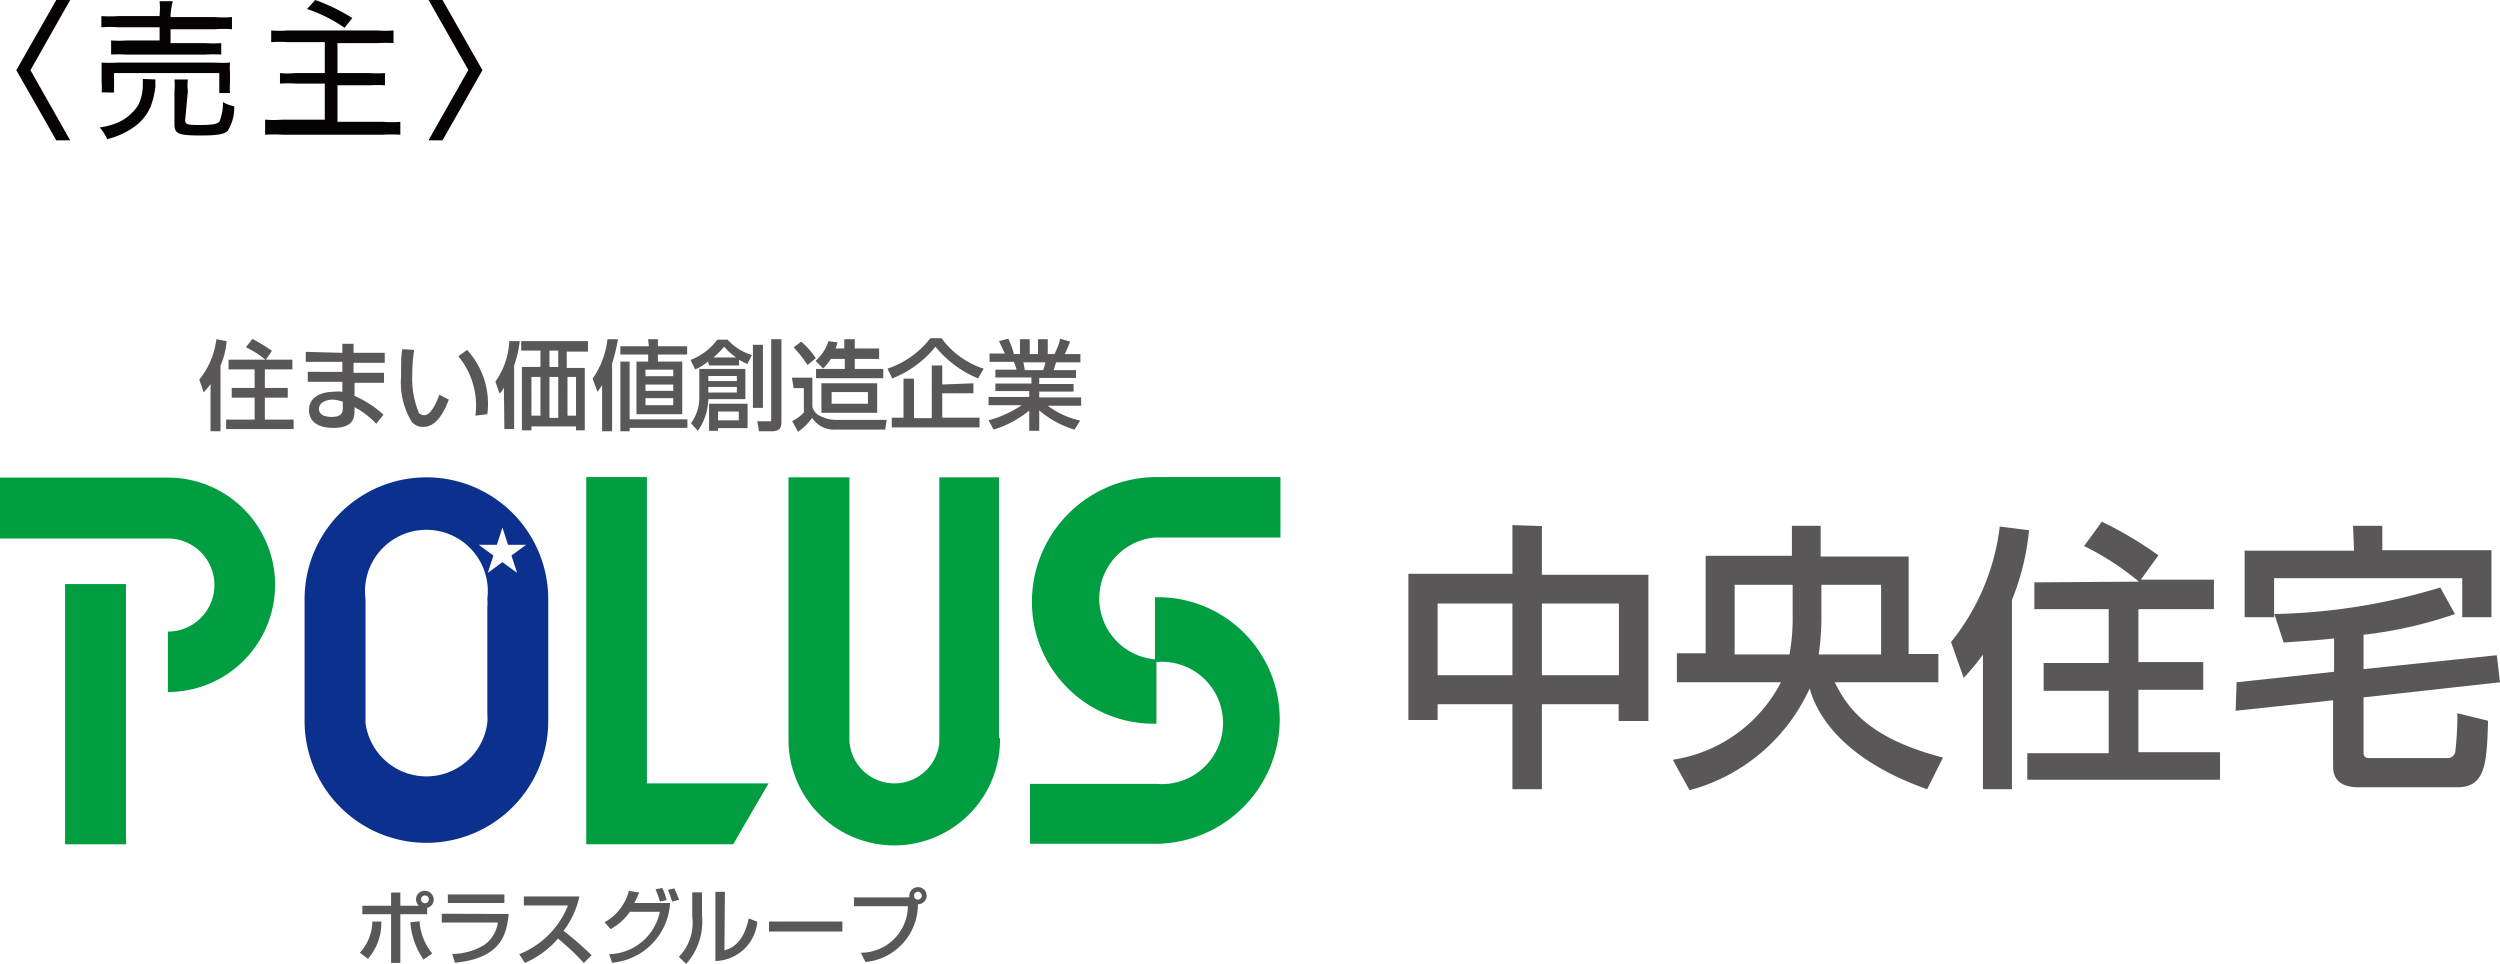
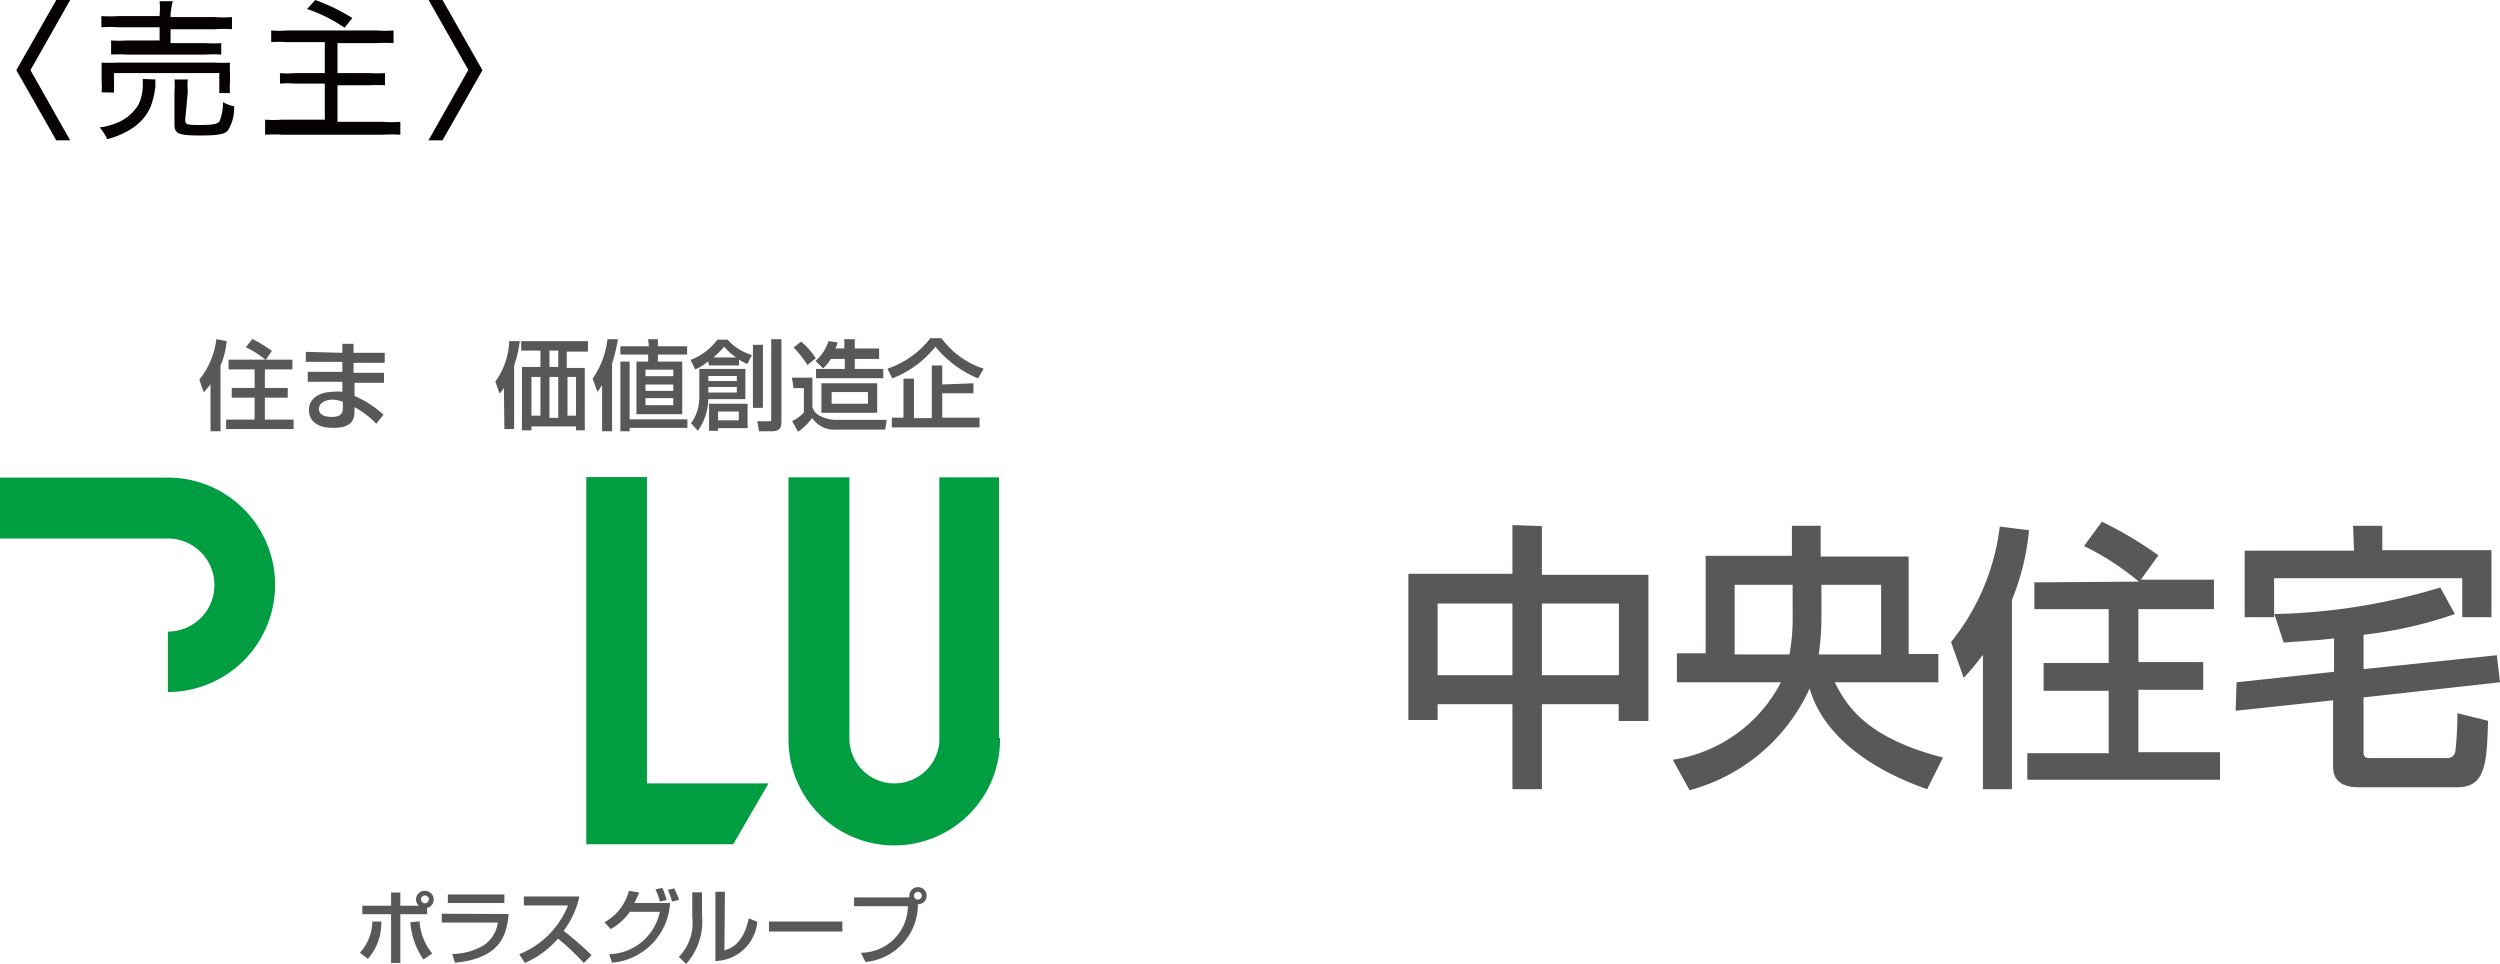
<svg xmlns="http://www.w3.org/2000/svg" viewBox="0 0 102.6 39.58">
  <defs>
    <style>.cls-1{fill:#060203;}.cls-2{fill:#595757;}.cls-3{fill:#009e41;}.cls-4{fill:#0b308e;}</style>
  </defs>
  <g id="レイヤー_2" data-name="レイヤー 2">
    <g id="Layer_1" data-name="Layer 1">
      <path class="cls-1" d="M.67,2.88,2.31,0h.57L1.25,2.88,2.88,5.76H2.31Z" />
      <path class="cls-1" d="M6.38,3.26a1.7,1.7,0,0,0,0,.26,3.3,3.3,0,0,1-.2.86,2,2,0,0,1-.78.9,3.26,3.26,0,0,1-1,.43,2,2,0,0,0-.31-.48A2.83,2.83,0,0,0,4.9,5a1.87,1.87,0,0,0,.78-.7,1.88,1.88,0,0,0,.18-.75V3.44a1.91,1.91,0,0,0,0-.2ZM6.55.6a2.75,2.75,0,0,0,0-.55h.54A3.35,3.35,0,0,0,7,.6V.7H8.82a4.08,4.08,0,0,0,.7,0v.5a4.41,4.41,0,0,0-.69,0H7v.57H8.43a4.89,4.89,0,0,0,.65,0v.47a5.14,5.14,0,0,0-.64,0H5.21a5.55,5.55,0,0,0-.65,0V1.66a4.78,4.78,0,0,0,.65,0H6.55V1.12H4.86a4.55,4.55,0,0,0-.7,0V.66a5.29,5.29,0,0,0,.71,0H6.55ZM4.17,3.79a2.85,2.85,0,0,0,0-.44V3c0-.17,0-.29,0-.43a5.41,5.41,0,0,0,.63,0h4a5.6,5.6,0,0,0,.64,0,2.68,2.68,0,0,0,0,.42v.39a2.59,2.59,0,0,0,0,.44H9V3H4.68v.8ZM7.6,4.92c0,.18.06.21.58.21S8.88,5.1,9,5a2,2,0,0,0,.15-.81,1.41,1.41,0,0,0,.46.17,1.76,1.76,0,0,1-.26,1c-.14.15-.41.2-1.13.2-.91,0-1.06-.07-1.06-.47V3.76a2.75,2.75,0,0,0,0-.5h.55a2,2,0,0,0,0,.48Z" />
      <path class="cls-1" d="M11.81,1.73a4.91,4.91,0,0,0-.68,0V1.25a4.2,4.2,0,0,0,.68,0h3.66a4.27,4.27,0,0,0,.68,0v.52a5.66,5.66,0,0,0-.68,0H13.85V3h1.32a5,5,0,0,0,.63,0v.5a4.78,4.78,0,0,0-.62,0H13.85V5h1.87a4.87,4.87,0,0,0,.71,0v.53a5.33,5.33,0,0,0-.71,0H11.61a5.35,5.35,0,0,0-.73,0V4.91a4.53,4.53,0,0,0,.71,0h1.74V3.43h-1.2a5.25,5.25,0,0,0-.64,0V3a3.41,3.41,0,0,0,.62,0h1.22V1.73ZM12.94,0a7.86,7.86,0,0,1,1.52.74l-.32.4A6,6,0,0,0,12.6.37Z" />
      <path class="cls-1" d="M17.59,5.75l1.63-2.88L17.59,0h.57L19.8,2.88,18.16,5.76h-.57Z" />
      <path class="cls-2" d="M63.28,21.59v2h4.37v6H66.43V28.9H63.28v3.49H62.07V28.9H59v.65H57.8v-6h4.27v-2ZM59,27.71h3.07V24.77H59Zm4.28,0h3.16V24.77H63.28Z" />
      <path class="cls-2" d="M68.65,31.18A6,6,0,0,0,73.09,28H68.82V26.81H70v-4h3.54V21.58h1.18v1.26h3.61v4h1.22V28H75.3c.55,1.13,1.47,2.32,4.44,3.09l-.65,1.3c-3.57-1.26-4.56-3.16-4.82-4.14a7.55,7.55,0,0,1-4.93,4.18ZM73.57,24H71.19v2.86h2.25a8.4,8.4,0,0,0,.13-1.66Zm1.18,1.21a10.67,10.67,0,0,1-.11,1.65H77.2V24H74.75Z" />
      <path class="cls-2" d="M81.38,26.87a10.13,10.13,0,0,1-.79.95l-.52-1.47a9.31,9.31,0,0,0,2-4.74l1.2.15a10,10,0,0,1-.7,2.86v7.77H81.38Zm6.4-3a11.13,11.13,0,0,0-2.25-1.46l.73-1a15.56,15.56,0,0,1,2.32,1.38l-.72,1h3V25H87.76v2.17h2.66v1.14H87.76v2.56h3.35V32H83.2V30.91h3.34V28.35H83.87V27.21h2.67V25H83.49V23.9Z" />
      <path class="cls-2" d="M97,27.46l5.47-.57L102.6,28,97,28.62v2.27c0,.22.16.22.24.22h3.17a.32.32,0,0,0,.36-.3,13,13,0,0,0,.08-1.54l1.26.31c-.05,1.74-.1,2.73-1.26,2.73h-4c-.29,0-1.1,0-1.1-.85V28.74l-4,.43L91.79,28l4-.43V26.2c-.67.08-1.42.12-2.07.17l-.38-1.17a25,25,0,0,0,6.81-1.09l.6,1.09a17.4,17.4,0,0,1-3.75.85Zm-.43-5.88h1.2v1h4.48v2.75h-1.2v-1.6H93.33v1.6H92.12V22.6h4.49Z" />
      <path class="cls-2" d="M17.53,37.52h-1.1v2h-.38v-2H14.87v-.35h1.18v-.54h.38v.54h.76a.35.35,0,0,1,.25-.61.36.36,0,0,1,.36.36.35.35,0,0,1-.27.34Zm-.09-.77a.16.16,0,0,0-.16.16.16.16,0,1,0,.32,0,.16.16,0,0,0-.16-.16M14.77,39.1a1.93,1.93,0,0,0,.51-1.28l.37,0a2.24,2.24,0,0,1-.55,1.53Zm2.45-1.29a2.28,2.28,0,0,0,.52,1.32l-.36.25a3.08,3.08,0,0,1-.54-1.53Z" />
      <path class="cls-2" d="M20.7,37.06H18.38v-.35H20.7Zm.18.45c-.09.72-.21,1.81-2.21,2l-.11-.36a2.59,2.59,0,0,0,1.3-.36,1.34,1.34,0,0,0,.57-.93h-2.3v-.36Z" />
      <path class="cls-2" d="M21.31,39.16a3.58,3.58,0,0,0,2-2H21.5v-.37h2.28a3.6,3.6,0,0,1-.65,1.41,14.26,14.26,0,0,1,1.15,1l-.32.32a10.11,10.11,0,0,0-1.06-1,3.77,3.77,0,0,1-1.36,1Z" />
      <path class="cls-2" d="M24.81,37.85a2.07,2.07,0,0,0,1-1.29l.42.07a3.84,3.84,0,0,1-.2.43h1.47a2.61,2.61,0,0,1-2.38,2.45L25,39.16a2.18,2.18,0,0,0,2.08-1.74H25.85a2.33,2.33,0,0,1-.79.71ZM27.08,37a2.48,2.48,0,0,0-.18-.5l.28-.06a2.73,2.73,0,0,1,.18.5Zm.5,0a3.1,3.1,0,0,0-.17-.48l.26-.06a4.1,4.1,0,0,1,.2.47Z" />
      <path class="cls-2" d="M28.81,37.56a2.61,2.61,0,0,1-.65,2l-.3-.29a2,2,0,0,0,.55-1.65v-1h.4ZM29.73,39c.74-.18.93-1,1-1.31l.35.14a1.77,1.77,0,0,1-1.72,1.61V36.6h.39Z" />
      <rect class="cls-2" x="31.56" y="37.82" width="3.01" height="0.41" />
      <path class="cls-2" d="M35.33,39.1a1.93,1.93,0,0,0,1.93-1.91H35.05v-.36h2.27v-.07a.35.35,0,0,1,.36-.35.35.35,0,0,1,.35.35.35.35,0,0,1-.36.35,2.37,2.37,0,0,1-2.15,2.37Zm2.34-2.5a.16.16,0,0,0-.16.16.16.16,0,1,0,.32,0,.16.16,0,0,0-.16-.16" />
-       <rect class="cls-3" x="2.67" y="23.97" width="2.5" height="10.68" />
      <path class="cls-3" d="M6.89,19.6h0v0H0v2.5H6.89a1.91,1.91,0,0,1,0,3.82V28.4a4.4,4.4,0,1,0,0-8.8" />
      <polygon class="cls-3" points="26.55 32.15 26.55 19.58 24.06 19.58 24.06 34.65 25.21 34.65 26.55 34.65 30.09 34.65 31.54 32.15 26.55 32.15" />
      <path class="cls-3" d="M41,30.29V19.59H38.55V30.47a1.85,1.85,0,0,1-3.69-.08V19.59h-2.5V30.42h0a4.34,4.34,0,0,0,8.68-.13Z" />
-       <path class="cls-3" d="M47.4,24.55v2.51a2.51,2.51,0,0,1,0-5h5.15V19.58h-5.2v0a5.12,5.12,0,0,0-5,5.12,5,5,0,0,0,5.11,5V27.17a2.51,2.51,0,1,1,0,5H42.27v2.46H47.4v0a5.12,5.12,0,0,0,5.12-5.12,5,5,0,0,0-5.12-5" />
-       <path class="cls-4" d="M22.5,24.59a5,5,0,0,0-10,0v5a5,5,0,0,0,10,0v-5ZM20,29.66a2.52,2.52,0,0,1-5,0V24.58a2.52,2.52,0,1,1,5,0,2.19,2.19,0,0,1,0,.36v4.35a2.4,2.4,0,0,1,0,.37m1.22-6.15-.6-.44-.6.44.23-.71-.6-.44h.74l.23-.71.23.71h.74l-.6.44Z" />
      <path class="cls-2" d="M8.64,15.76h0a2.51,2.51,0,0,1-.28.34l-.18-.52a3.28,3.28,0,0,0,.7-1.66L9.3,14a3.06,3.06,0,0,1-.25,1V17.7H8.64Zm2.25-1a3.89,3.89,0,0,0-.8-.51l.27-.34a6.14,6.14,0,0,1,.8.49l-.25.36H12v.4H10.87v.76h.94v.4h-.94v.9h1.18v.39H9.28v-.39h1.17v-.9H9.51v-.4h.94v-.76H9.38v-.4Z" />
      <path class="cls-2" d="M14.07,16.71c0,.17,0,.4-.46.4-.21,0-.52-.05-.52-.33s.34-.38.56-.38a1.39,1.39,0,0,1,.42.09Zm-1.52-2.27v.41h1.5v.41H12.63v.41h1.42v.41a1.34,1.34,0,0,0-.37,0c-.45,0-1,.19-1,.75,0,.23.1.73,1,.73s.87-.49.87-.78v-.07a3.46,3.46,0,0,1,.89.68l.3-.37a4.22,4.22,0,0,0-1.19-.77v-.54h1.21v-.41H14.51v-.41h1.28v-.41H14.51v-.37h-.46v.37Z" />
-       <path class="cls-2" d="M19.51,17.06a3.17,3.17,0,0,0-.7-2.44l.36-.26A3.28,3.28,0,0,1,20,17ZM17,14.36a5.86,5.86,0,0,0-.08,1,3.66,3.66,0,0,0,.27,1.58.29.29,0,0,0,.22.1c.34,0,.6-.79.62-.84l.39.2c-.26.69-.59,1.12-1.05,1.12a.59.59,0,0,1-.48-.22,3.09,3.09,0,0,1-.43-1.84c0-.43,0-.91.05-1.13Z" />
      <path class="cls-2" d="M22.91,17.15h-.36V15.47h.36ZM21.39,14v.39h.79v.67h-.76v2.6h.39v-.16h1.83v.16H24V15.1h-.74v-.67h.87V14Zm1.52,1.06h-.36v-.67h.36Zm-.73,2h-.37V15.47h.37Zm1.46,0h-.35V15.47h.35Zm-2.94.55h.4V15A4.45,4.45,0,0,0,21.33,14l-.43,0a3.08,3.08,0,0,1-.57,1.66l.17.49a.8.8,0,0,0,.18-.24h0Z" />
      <path class="cls-2" d="M27.63,15.44H26.49v-.27h1.14Zm-1-1.23H25.46v.34H26.6v.29h-.48V17H28V14.84H27v-.29h1.2v-.34H27v-.29H26.6Zm1,1.83H26.49v-.26h1.14Zm-1.79,1.17V14.84h-.38V17.7h.38v-.14h2.37v-.35Zm1.79-.58H26.49v-.29h1.14ZM24.71,17.7h.41V14.92a6.84,6.84,0,0,0,.24-1l-.43,0a3.48,3.48,0,0,1-.61,1.62l.2.54a2.8,2.8,0,0,0,.19-.28h0Z" />
      <path class="cls-2" d="M30.32,17.25h-.85v-.36h.85Zm-1.22-.68v1.11h.37v-.11h1.21v-1Zm1.8.17h.41V14.15H30.9Zm-2.2-1.6v1.14a1.79,1.79,0,0,1-.34,1.09l.28.31a2.34,2.34,0,0,0,.43-1.3h1.52V15.14Zm1.54.5H29.07v-.21h1.17Zm0,.47H29.07v-.23h1.17ZM29.1,15h1.23v-.24a2.79,2.79,0,0,0,.34.18l.19-.37a2.18,2.18,0,0,1-1-.63h-.42a2.45,2.45,0,0,1-1.1.83l.19.39a1.84,1.84,0,0,0,.53-.33Zm.18-.33a4.27,4.27,0,0,0,.44-.44,2.5,2.5,0,0,0,.49.44h-.93Zm2.37,2.56c0,.06,0,.06-.1.06h-.47l.07.41h.52c.27,0,.4-.1.4-.37V13.92h-.42Z" />
      <path class="cls-2" d="M35.62,16.57H34.13v-.48h1.49Zm-1.91.37H36V15.73H33.71ZM34,14a1.78,1.78,0,0,1-.53.81l.31.31a2,2,0,0,0,.32-.39h.57v.41H33.49v.38h2.76v-.38H35.08v-.41h1V14.3h-1v-.38h-.43v.38h-.36a1.17,1.17,0,0,0,.08-.25Zm-1.43.26a4.69,4.69,0,0,1,.57.72l.34-.28a3.15,3.15,0,0,0-.6-.68Zm0,1.67h.42v1a1.59,1.59,0,0,1-.48.35l.24.44a2.25,2.25,0,0,0,.58-.57,1.08,1.08,0,0,0,1,.48h2l.06-.4H34.26a1.43,1.43,0,0,1-.56-.14.59.59,0,0,1-.36-.39v-1.2H32.5Z" />
      <path class="cls-2" d="M40.14,15.53a4.47,4.47,0,0,1-1.75-1.3,4.26,4.26,0,0,1-1.77,1.3l-.2-.4a3.7,3.7,0,0,0,1.76-1.25h.46a3.46,3.46,0,0,0,1.73,1.25Zm-.19.2v.41H38.67v1H40.2v.4H36.6v-.4h.48V15.54h.43v1.62h.73V15h.43v.78Z" />
-       <path class="cls-2" d="M42.9,14.87a1.35,1.35,0,0,1-.09.32h-.75L42,14.87Zm-2.12,2.76a4.31,4.31,0,0,0,1.46-.78v.83h.41v-.84a3.83,3.83,0,0,0,1.45.79l.23-.37A3.42,3.42,0,0,1,43,16.65h1.37v-.34H42.65v-.24h1.41v-.31H42.65v-.25h1.51v-.32h-.92s.09-.27.1-.32h1v-.34H43.7c.1-.2.19-.44.22-.51l-.42-.12c0,.17-.15.46-.22.63H43v-.61h-.4v.61h-.34v-.61h-.4v.61h-.25a3.23,3.23,0,0,0-.23-.63L41,14l.24.51h-.63v.34h1a2,2,0,0,1,.11.32h-.87v.32h1.48v.25H40.85v.31h1.39v.24H40.57v.34h1.36a4.6,4.6,0,0,1-1.36.62Z" />
    </g>
  </g>
</svg>